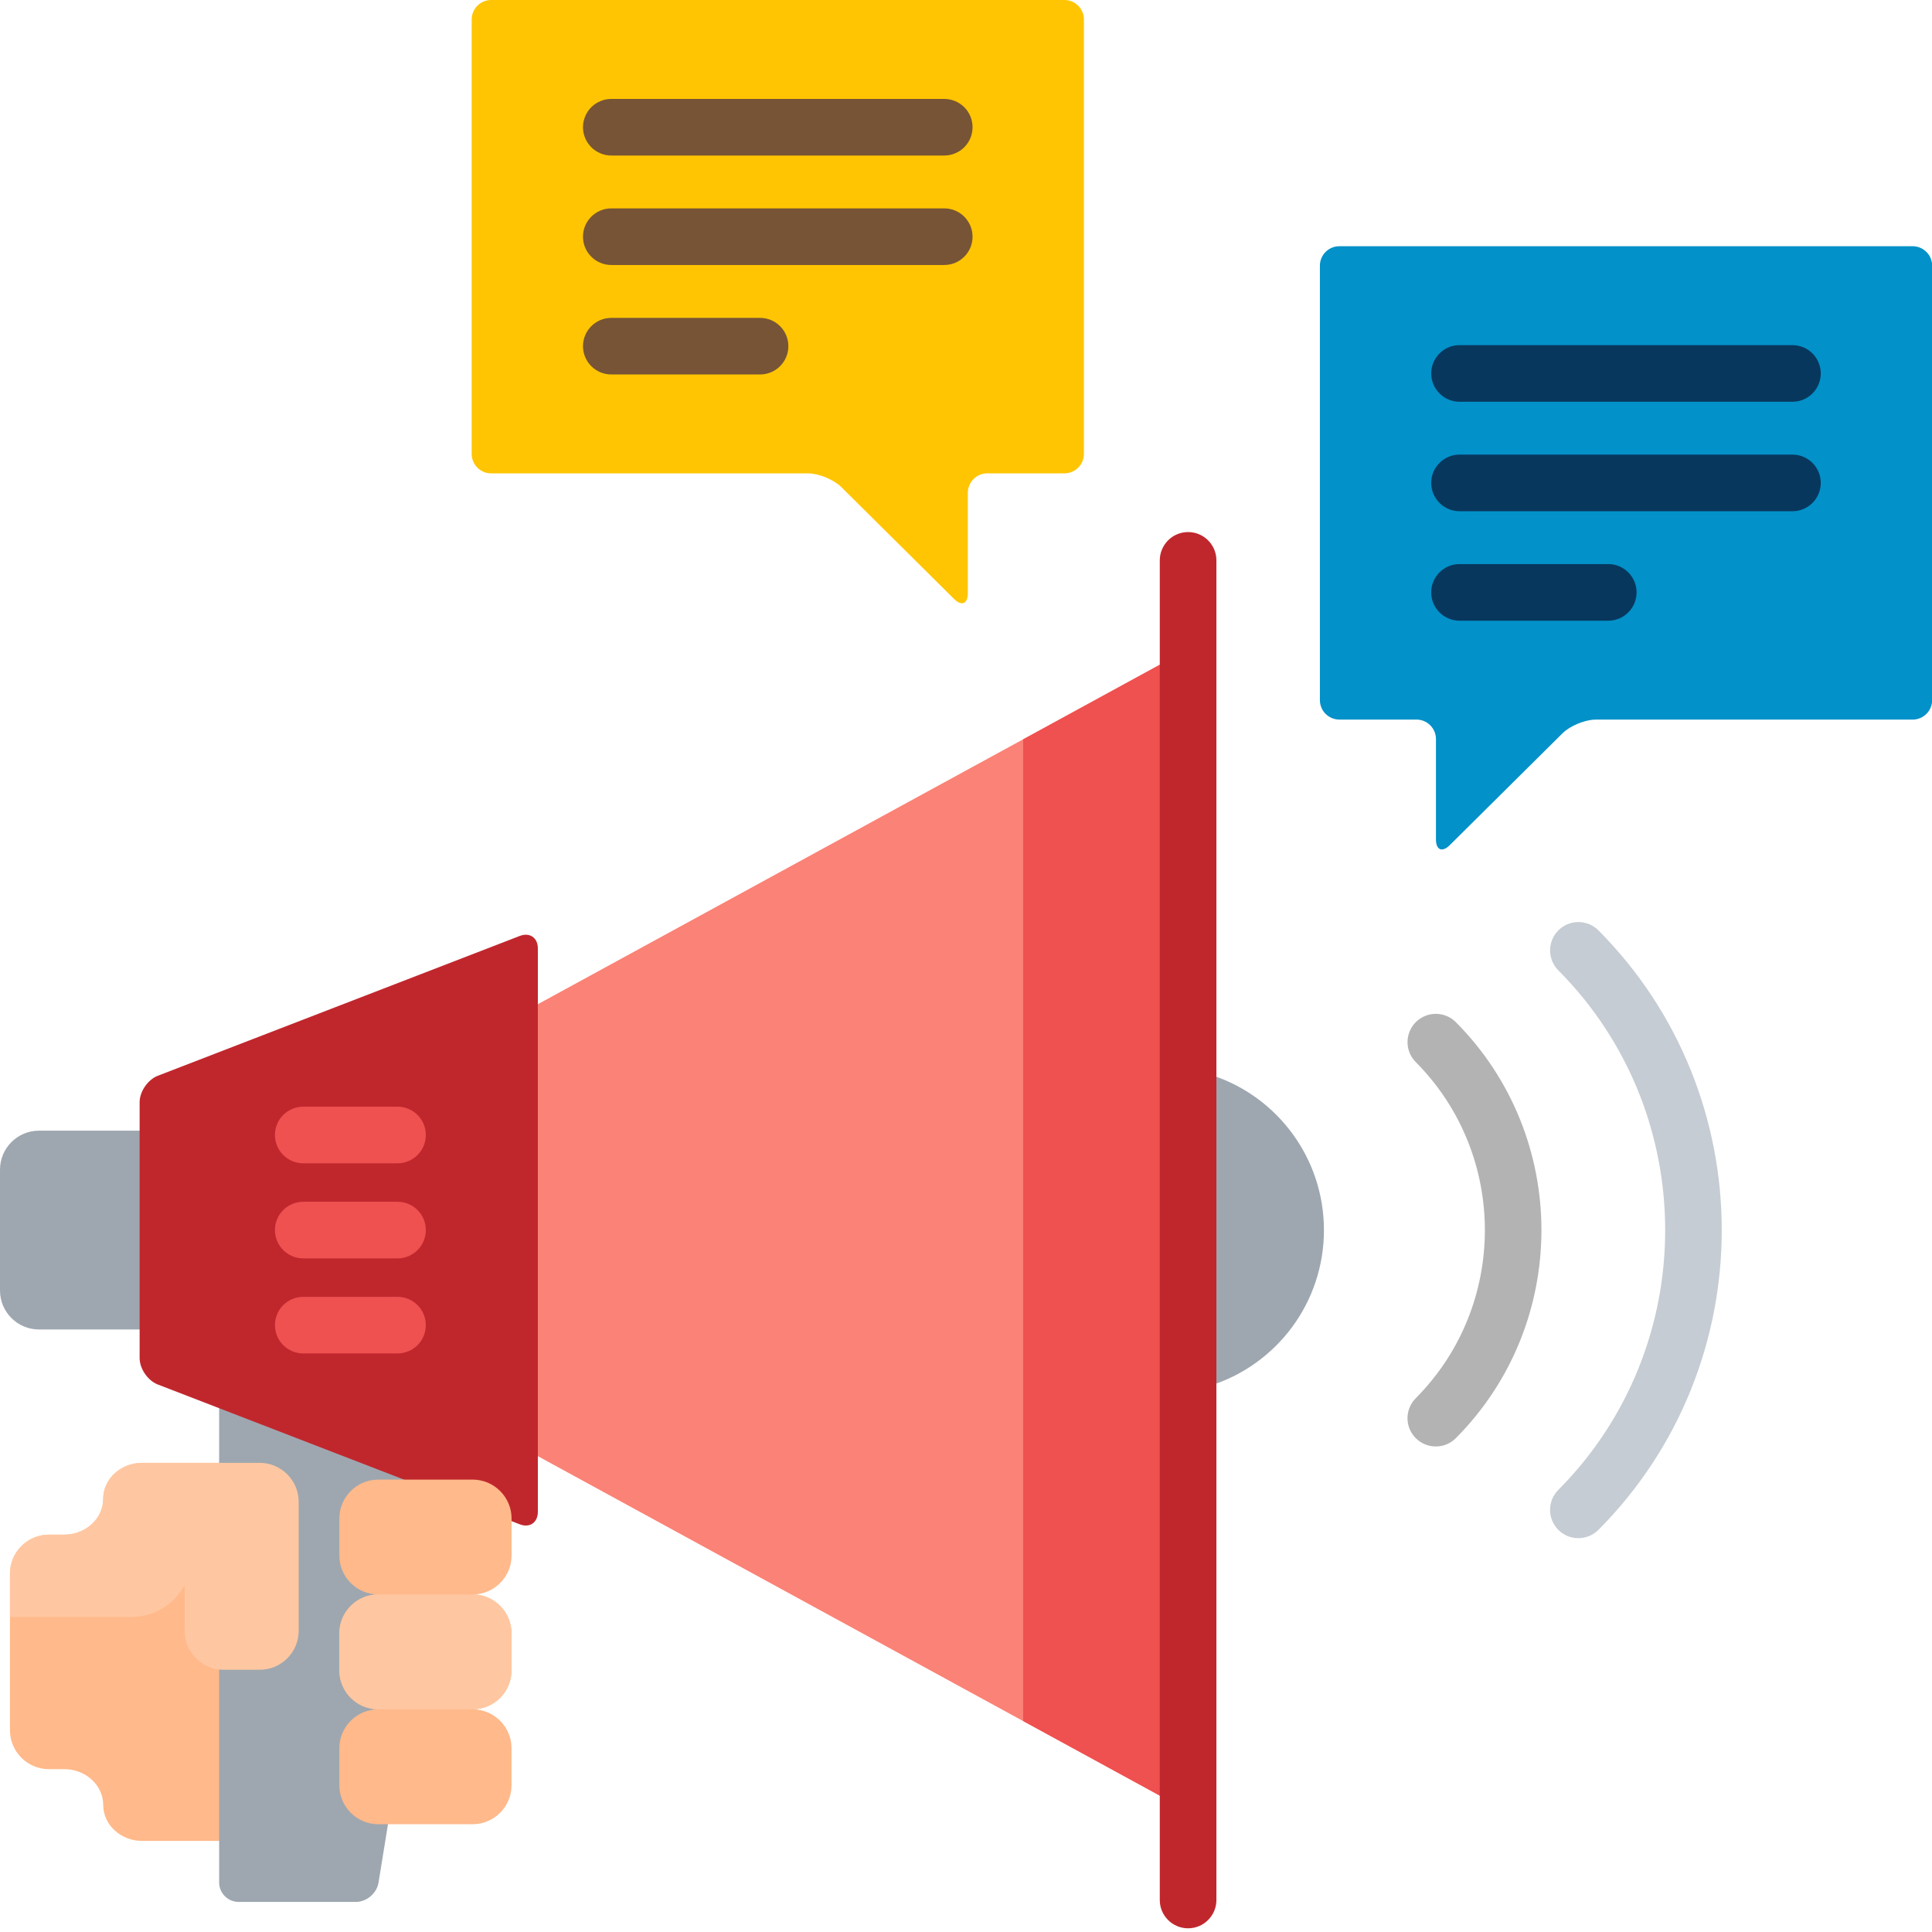
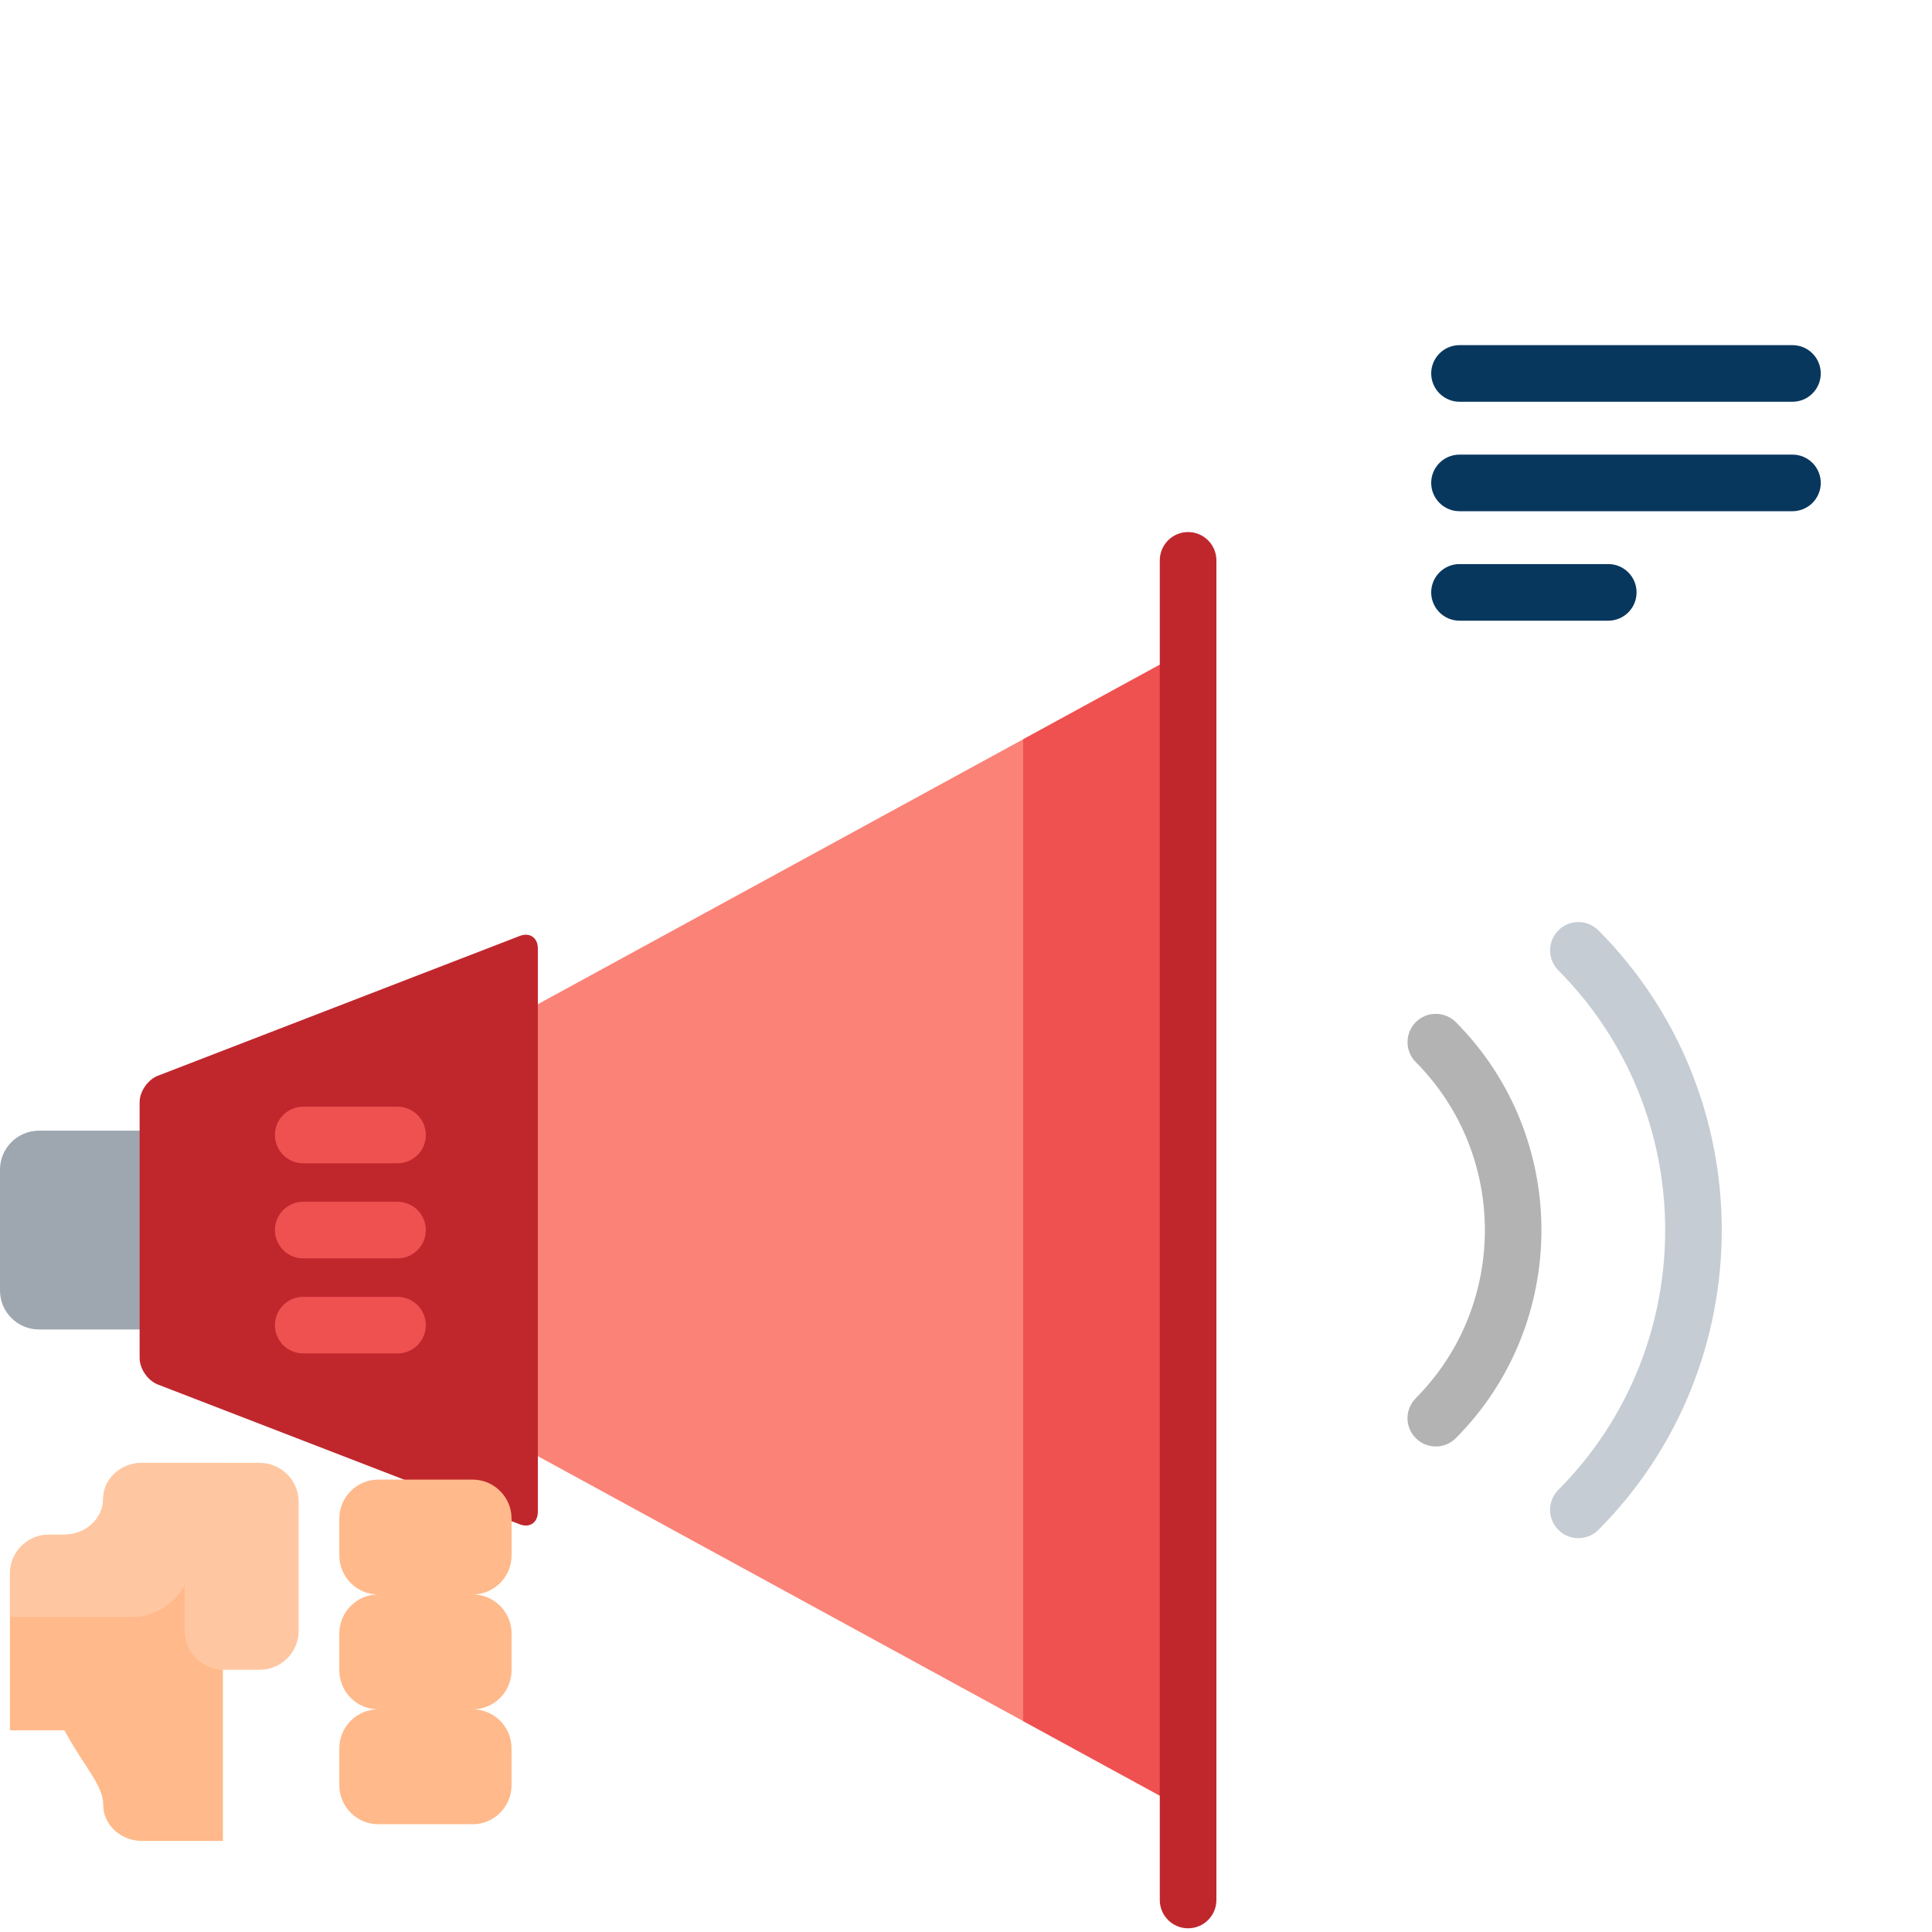
<svg xmlns="http://www.w3.org/2000/svg" width="56" height="56" viewBox="0 0 56 56" fill="none">
  <g clip-path="url(#clip0_1255_33775)">
-     <path d="M6.461 42.402H4.119C3.499 42.402 2.992 42.871 2.992 43.443C2.992 44.015 2.485 44.483 1.865 44.483H1.416C0.796 44.483 0.289 44.99 0.289 45.61V50.153C0.289 50.773 0.796 51.28 1.416 51.28H1.865C2.485 51.28 2.992 51.748 2.992 52.32C2.992 52.892 3.499 53.36 4.119 53.36H6.461V42.402Z" fill="#FFB98A" />
-     <path d="M9.94 51.748V50.673C9.94 50.111 10.396 49.655 10.957 49.655V49.436C10.396 49.436 9.94 48.98 9.94 48.418V47.343C9.94 46.782 10.396 46.325 10.957 46.325V46.106C10.396 46.106 9.94 45.65 9.94 45.089V44.013C9.94 43.452 10.396 42.995 10.957 42.995H12.286L6.352 40.703V42.511H7.53C8.091 42.511 8.547 42.968 8.547 43.529V47.271C8.547 47.832 8.091 48.289 7.53 48.289H6.48C6.437 48.289 6.393 48.285 6.352 48.28V54.564C6.352 54.874 6.605 55.128 6.915 55.128H10.317C10.627 55.128 10.921 54.878 10.971 54.572L11.264 52.765H10.957C10.396 52.766 9.94 52.309 9.94 51.748ZM35.147 31.172V40.141C37.021 39.521 38.375 37.748 38.375 35.657C38.375 33.565 37.022 31.792 35.147 31.172Z" fill="#9EA7AF" />
+     <path d="M6.461 42.402H4.119C3.499 42.402 2.992 42.871 2.992 43.443C2.992 44.015 2.485 44.483 1.865 44.483H1.416C0.796 44.483 0.289 44.99 0.289 45.61V50.153H1.865C2.485 51.28 2.992 51.748 2.992 52.32C2.992 52.892 3.499 53.36 4.119 53.36H6.461V42.402Z" fill="#FFB98A" />
    <path d="M45.75 44.584C45.643 44.585 45.536 44.564 45.437 44.523C45.338 44.482 45.248 44.422 45.171 44.346C44.85 44.026 44.849 43.507 45.168 43.186C49.299 39.034 49.299 32.278 45.168 28.125C45.015 27.971 44.929 27.762 44.93 27.544C44.931 27.327 45.018 27.119 45.172 26.965C45.493 26.646 46.012 26.647 46.332 26.968C51.097 31.759 51.097 39.553 46.332 44.343C46.256 44.419 46.165 44.48 46.065 44.522C45.965 44.563 45.858 44.584 45.75 44.584V44.584Z" fill="#C5CCD3" />
    <path d="M41.617 41.927C41.51 41.927 41.404 41.906 41.304 41.865C41.205 41.824 41.115 41.764 41.039 41.688C40.962 41.612 40.902 41.522 40.86 41.423C40.819 41.323 40.797 41.217 40.797 41.109C40.797 41.001 40.818 40.895 40.859 40.795C40.9 40.695 40.96 40.605 41.036 40.528C43.708 37.842 43.708 33.471 41.036 30.785C40.96 30.709 40.9 30.618 40.859 30.518C40.818 30.419 40.797 30.312 40.798 30.204C40.798 30.097 40.819 29.99 40.861 29.891C40.902 29.791 40.963 29.701 41.039 29.625C41.116 29.549 41.206 29.489 41.306 29.448C41.406 29.407 41.512 29.386 41.62 29.387C41.728 29.387 41.834 29.409 41.934 29.45C42.033 29.491 42.123 29.552 42.199 29.628C45.506 32.953 45.506 38.361 42.199 41.685C42.123 41.762 42.032 41.823 41.932 41.864C41.832 41.906 41.725 41.927 41.617 41.927Z" fill="#B3B3B3" />
    <path d="M4.153 32.773H1.127C0.507 32.773 0 33.281 0 33.901V37.408C0 38.028 0.507 38.535 1.127 38.535H4.153V32.773Z" fill="#9EA7AF" />
    <path d="M15.477 29.169V42.146L33.727 52.108V19.207L15.477 29.169Z" fill="#FB8276" />
    <path d="M33.728 19.207L29.656 21.43V49.885L33.728 52.108V19.207Z" fill="#EF5050" />
    <path d="M15.065 27.129L4.573 31.182C4.284 31.294 4.047 31.639 4.047 31.948V39.363C4.047 39.674 4.284 40.018 4.573 40.13L11.989 42.995H13.702C14.263 42.995 14.719 43.452 14.719 44.013V44.049L15.065 44.183C15.354 44.295 15.59 44.132 15.59 43.822V27.489C15.59 27.18 15.354 27.017 15.065 27.129Z" fill="#C0272D" />
    <path d="M11.523 33.719H8.789C8.572 33.719 8.363 33.632 8.209 33.478C8.055 33.325 7.969 33.116 7.969 32.898C7.969 32.681 8.055 32.472 8.209 32.318C8.363 32.165 8.572 32.078 8.789 32.078H11.523C11.741 32.078 11.949 32.165 12.103 32.318C12.257 32.472 12.343 32.681 12.343 32.898C12.343 33.116 12.257 33.325 12.103 33.478C11.949 33.632 11.741 33.719 11.523 33.719ZM11.523 36.475H8.789C8.336 36.475 7.969 36.107 7.969 35.654C7.969 35.201 8.336 34.834 8.789 34.834H11.523C11.976 34.834 12.343 35.201 12.343 35.654C12.343 36.107 11.976 36.475 11.523 36.475ZM11.523 39.23H8.789C8.572 39.23 8.363 39.144 8.209 38.99C8.055 38.836 7.969 38.627 7.969 38.41C7.969 38.192 8.055 37.984 8.209 37.83C8.363 37.676 8.572 37.59 8.789 37.59H11.523C11.741 37.59 11.949 37.676 12.103 37.83C12.257 37.984 12.343 38.192 12.343 38.41C12.343 38.627 12.257 38.836 12.103 38.99C11.949 39.144 11.741 39.23 11.523 39.23Z" fill="#EF5050" />
    <path d="M34.438 55.893C33.985 55.893 33.617 55.526 33.617 55.073V16.242C33.617 16.025 33.704 15.816 33.858 15.662C34.011 15.508 34.22 15.422 34.438 15.422C34.655 15.422 34.864 15.508 35.017 15.662C35.171 15.816 35.258 16.025 35.258 16.242V55.073C35.258 55.291 35.171 55.499 35.017 55.653C34.864 55.807 34.655 55.893 34.438 55.893Z" fill="#C0272D" />
-     <path d="M56.004 7.7C56.004 7.39 55.75 7.137 55.44 7.137H38.821C38.511 7.137 38.258 7.39 38.258 7.7V20.294C38.258 20.604 38.511 20.857 38.821 20.857H41.058C41.368 20.857 41.622 21.111 41.622 21.421V24.33C41.622 24.64 41.802 24.715 42.022 24.497L45.291 21.254C45.511 21.036 45.944 20.858 46.254 20.858H55.44C55.75 20.858 56.004 20.604 56.004 20.294V7.7Z" fill="#0291C9" />
    <path d="M51.955 11.645H42.305C42.087 11.645 41.879 11.558 41.725 11.404C41.571 11.25 41.484 11.042 41.484 10.824C41.484 10.607 41.571 10.398 41.725 10.244C41.879 10.09 42.087 10.004 42.305 10.004H51.955C52.173 10.004 52.382 10.09 52.535 10.244C52.689 10.398 52.776 10.607 52.776 10.824C52.776 11.277 52.409 11.645 51.955 11.645ZM51.955 14.818H42.305C41.852 14.818 41.484 14.45 41.484 13.997C41.484 13.544 41.852 13.177 42.305 13.177H51.955C52.173 13.177 52.382 13.264 52.535 13.417C52.689 13.571 52.776 13.78 52.776 13.997C52.776 14.215 52.689 14.424 52.535 14.578C52.382 14.731 52.173 14.818 51.955 14.818ZM46.617 17.991H42.305C41.852 17.991 41.484 17.623 41.484 17.171C41.484 16.718 41.852 16.35 42.305 16.35H46.617C47.07 16.35 47.437 16.718 47.437 17.171C47.437 17.623 47.07 17.991 46.617 17.991Z" fill="#08375E" />
-     <path d="M13.672 0.564C13.672 0.254 13.925 0 14.235 0H30.854C31.164 0 31.418 0.254 31.418 0.564V13.157C31.417 13.306 31.358 13.45 31.252 13.555C31.146 13.661 31.003 13.72 30.854 13.72H28.616C28.307 13.72 28.053 13.974 28.053 14.285V17.194C28.053 17.503 27.873 17.579 27.653 17.36L24.385 14.117C24.164 13.9 23.731 13.721 23.421 13.721H14.235C13.925 13.721 13.672 13.467 13.672 13.158V0.564Z" fill="#FFC502" />
-     <path d="M27.37 4.508H17.719C17.611 4.508 17.504 4.487 17.405 4.445C17.305 4.404 17.215 4.344 17.139 4.268C17.062 4.191 17.002 4.101 16.961 4.001C16.92 3.902 16.898 3.795 16.898 3.688C16.898 3.58 16.92 3.473 16.961 3.374C17.002 3.274 17.062 3.184 17.139 3.107C17.215 3.031 17.305 2.971 17.405 2.93C17.504 2.888 17.611 2.867 17.719 2.867H27.37C27.478 2.867 27.584 2.888 27.684 2.93C27.783 2.971 27.874 3.031 27.95 3.107C28.026 3.184 28.087 3.274 28.128 3.374C28.169 3.473 28.19 3.58 28.19 3.688C28.19 3.795 28.169 3.902 28.128 4.001C28.087 4.101 28.026 4.191 27.95 4.268C27.874 4.344 27.783 4.404 27.684 4.445C27.584 4.487 27.478 4.508 27.37 4.508ZM27.37 7.681H17.719C17.266 7.681 16.898 7.314 16.898 6.861C16.898 6.408 17.266 6.04 17.719 6.04H27.37C27.823 6.04 28.19 6.408 28.19 6.861C28.19 7.314 27.823 7.681 27.37 7.681ZM22.031 10.854H17.719C17.501 10.854 17.293 10.768 17.139 10.614C16.985 10.46 16.898 10.251 16.898 10.034C16.898 9.816 16.985 9.608 17.139 9.454C17.293 9.3 17.501 9.214 17.719 9.214H22.031C22.248 9.214 22.457 9.3 22.611 9.454C22.765 9.608 22.851 9.816 22.851 10.034C22.851 10.487 22.484 10.854 22.031 10.854Z" fill="#775436" />
    <path d="M4.119 42.402C3.499 42.402 2.992 42.871 2.992 43.443C2.992 44.015 2.485 44.483 1.865 44.483H1.416C0.796 44.483 0.289 44.99 0.289 45.61V46.869H3.806C4.478 46.869 5.06 46.49 5.354 45.935V47.272C5.354 47.892 5.861 48.399 6.48 48.399H7.53C8.15 48.399 8.657 47.892 8.657 47.272V43.53C8.657 42.91 8.15 42.402 7.53 42.402H4.119Z" fill="#FFC7A1" />
    <path d="M14.828 45.089V44.014C14.828 43.394 14.32 42.887 13.701 42.887H10.963C10.343 42.887 9.836 43.394 9.836 44.014V45.089C9.836 45.709 10.343 46.216 10.963 46.216C10.343 46.216 9.836 46.724 9.836 47.344V48.419C9.836 49.039 10.343 49.546 10.963 49.546C10.343 49.546 9.836 50.053 9.836 50.673V51.748C9.836 52.368 10.343 52.876 10.963 52.876H13.701C14.32 52.876 14.827 52.368 14.827 51.748V50.673C14.827 50.053 14.32 49.546 13.701 49.546C14.32 49.546 14.827 49.039 14.827 48.419V47.344C14.827 46.723 14.32 46.216 13.701 46.216C14.32 46.216 14.828 45.709 14.828 45.089Z" fill="#FFB98A" />
-     <path d="M14.828 48.417C14.828 49.037 14.32 49.544 13.701 49.544H10.963C10.343 49.544 9.836 49.037 9.836 48.417V47.342C9.836 46.722 10.343 46.215 10.963 46.215H13.701C14.32 46.215 14.827 46.722 14.827 47.342L14.828 48.417Z" fill="#FFC7A1" />
  </g>
  <defs>
    <clipPath id="clip0_1255_33775">
      <rect width="56" height="56" fill="white" />
    </clipPath>
  </defs>
</svg>